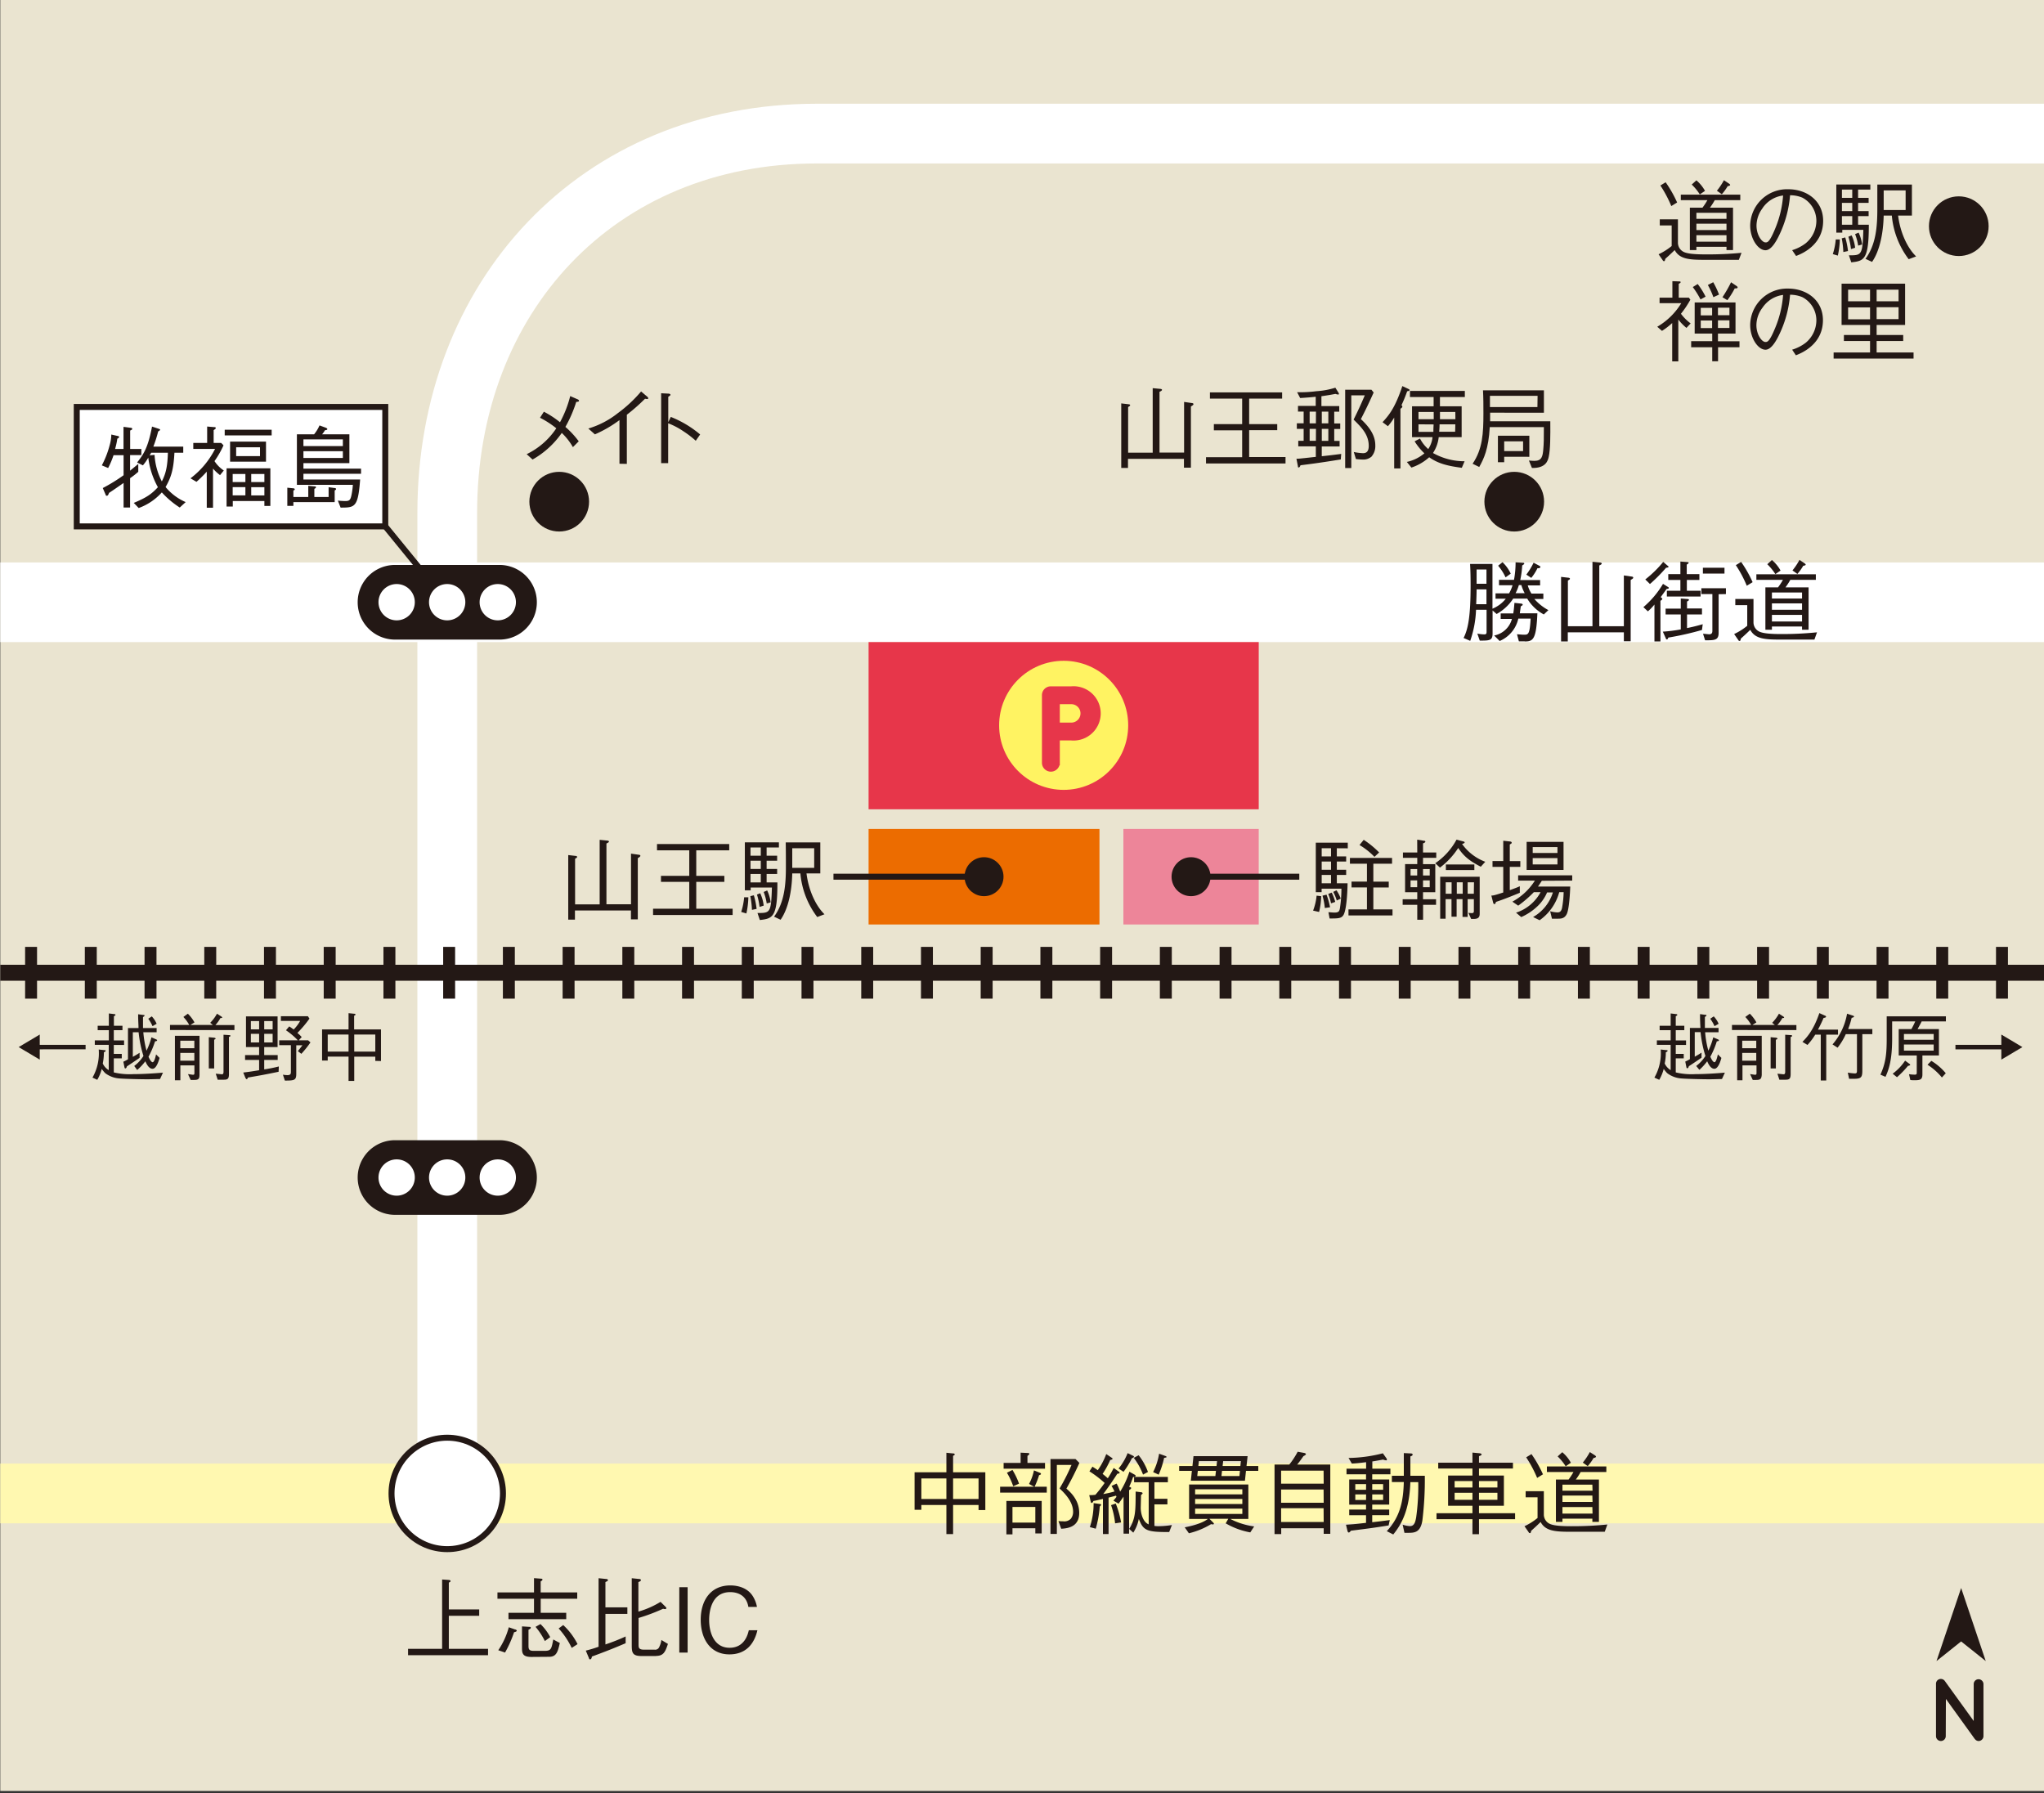
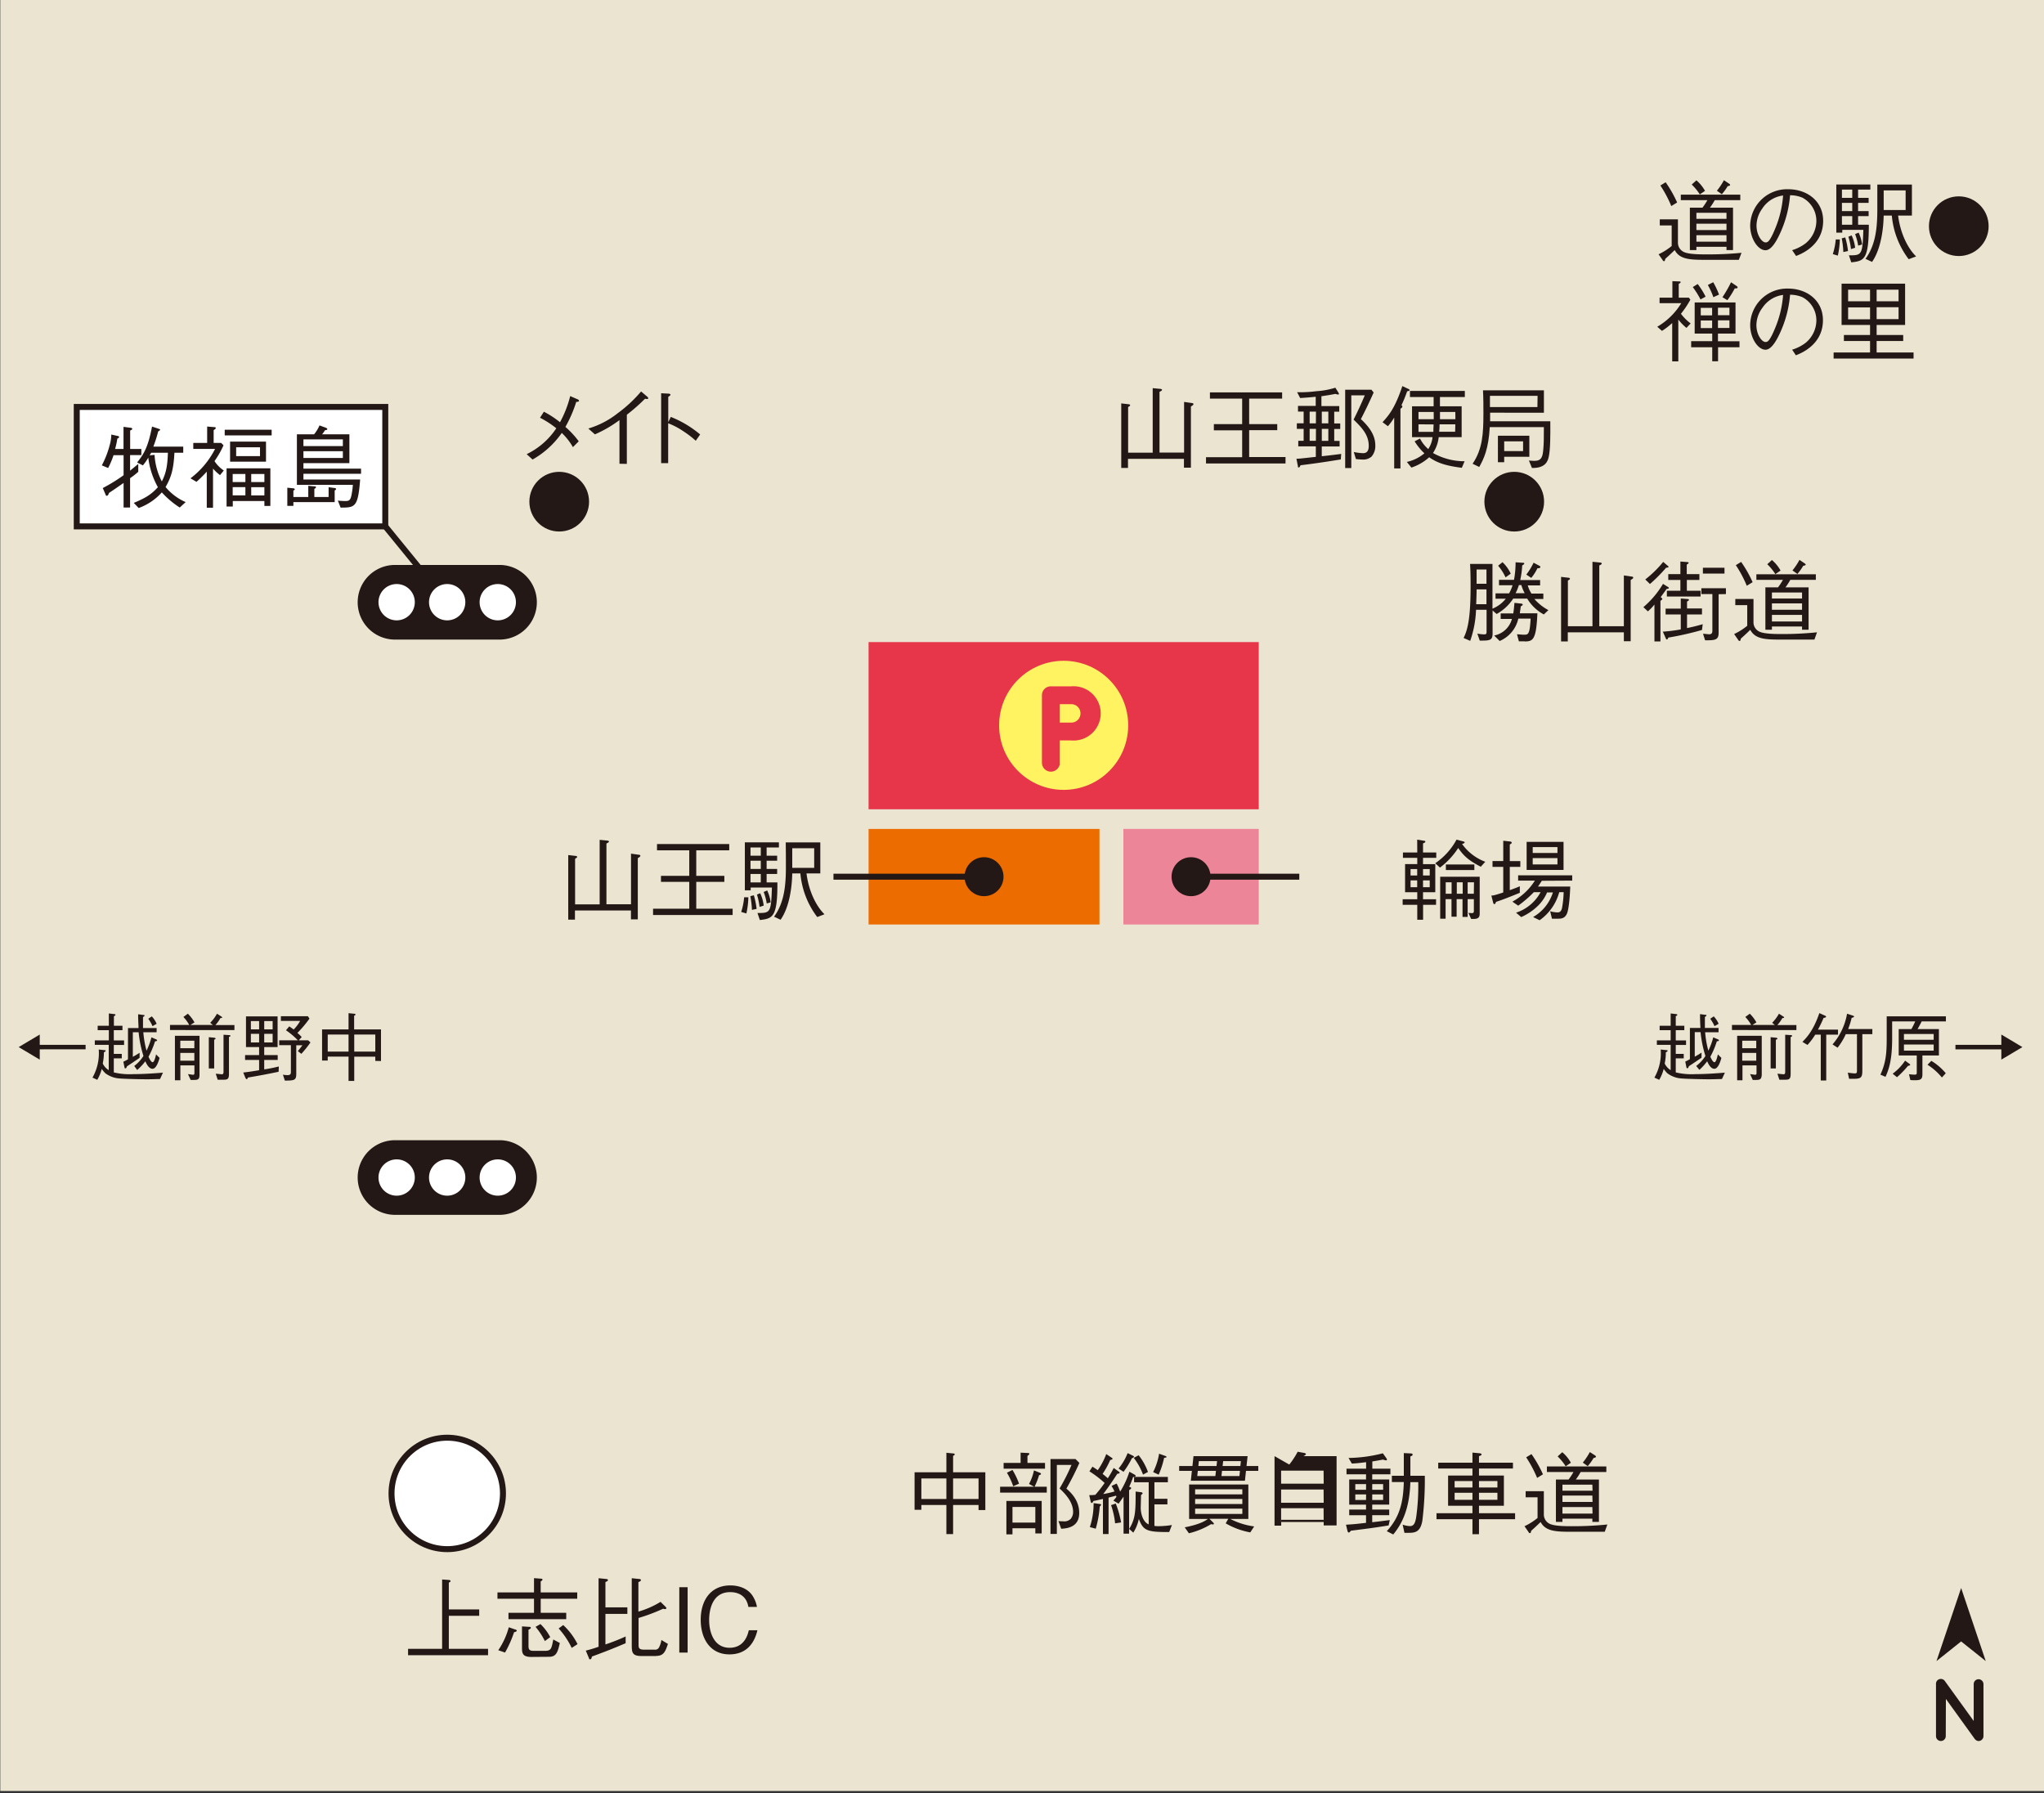
<svg xmlns="http://www.w3.org/2000/svg" id="レイヤー_1" data-name="レイヤー 1" viewBox="0 0 582.15 510.77">
  <rect x="0" y="0" width="582.15" height="510.77" fill="#333333" stroke="none" />
  <defs>
    <style>.cls-1,.cls-11,.cls-19,.cls-21,.cls-22,.cls-4,.cls-5,.cls-6,.cls-7,.cls-8{fill:none;}.cls-2{fill:#eae4d0;}.cls-3{clip-path:url(#clip-path);}.cls-21,.cls-22,.cls-4,.cls-5{stroke:#fff;}.cls-12,.cls-16,.cls-19,.cls-21,.cls-22,.cls-4,.cls-5,.cls-6,.cls-7,.cls-8{stroke-miterlimit:10;}.cls-4,.cls-6{stroke-width:17.01px;}.cls-5{stroke-width:22.68px;}.cls-6{stroke:#fff8b0;}.cls-11,.cls-12,.cls-19,.cls-7,.cls-8,.cls-9{stroke:#231815;}.cls-7{stroke-width:4.54px;}.cls-8{stroke-width:14.74px;stroke-dasharray:3.4 13.61;}.cls-12,.cls-13,.cls-9{fill:#fff;}.cls-11,.cls-12,.cls-19,.cls-9{stroke-width:1.7px;}.cls-10{fill:#231815;}.cls-14,.cls-16{fill:#e7364a;}.cls-15{fill:#fff362;}.cls-16{stroke:#e7364a;stroke-width:1.47px;}.cls-17{fill:#ec6c00;}.cls-18{fill:#ed8599;}.cls-20{clip-path:url(#clip-path-2);}.cls-21{stroke-width:7.94px;}.cls-22{stroke-width:11.34px;}</style>
    <clipPath id="clip-path">
-       <rect id="SVGID" class="cls-1" x="0.08" y="-0.15" width="582.8" height="510.24" />
-     </clipPath>
+       </clipPath>
    <clipPath id="clip-path-2">
      <rect id="SVGID-2" data-name="SVGID" class="cls-1" x="1.08" y="533.75" width="582.8" height="510.24" />
    </clipPath>
  </defs>
  <title>map-17</title>
  <rect class="cls-2" x="0.08" y="-0.15" width="582.8" height="510.24" />
  <g class="cls-3">
    <path class="cls-4" d="M127.38,425.34V146.05c0-61.33,42.56-108,105.22-108H602.05" />
    <line class="cls-5" x1="-10.3" y1="171.53" x2="591.7" y2="171.53" />
    <line class="cls-6" x1="-11.29" y1="425.34" x2="591.7" y2="425.34" />
    <line class="cls-7" x1="592.89" y1="277.05" x2="-17.4" y2="277.05" />
    <line class="cls-8" x1="588.89" y1="277.05" x2="-21.4" y2="277.05" />
  </g>
  <rect class="cls-9" x="21.86" y="115.9" width="87.87" height="34.02" />
  <path class="cls-10" d="M37.05,129.61v4.44l2.33-1.92v2.24a21.45,21.45,0,0,1-2.33,1.82v8.36H35.2v-7l-2.28,1.58c-.28.2-1.58,1.07-1.86,1.25-.18.48-.33.82-.64.82s-.28-.18-.38-.42L29.27,139a48.64,48.64,0,0,0,5.93-3.65v-5.71H32.34a24.26,24.26,0,0,1-1.54,3.65L29,132.54a26.36,26.36,0,0,0,2.22-5.69,11.62,11.62,0,0,0,.48-3.09l1.74.39c.18,0,.49.12.49.32s-.34.39-.52.47a20.42,20.42,0,0,1-.63,2.93h2.4v-6.3l2,.26c.15,0,.48.07.48.3s-.12.25-.59.49v5.25h3.19v1.74Zm14.14,14.94a25.67,25.67,0,0,1-5.1-4.31,16.28,16.28,0,0,1-6.59,4.45l-1.4-1.46c3.6-1.51,5-2.45,6.87-4.47a22.92,22.92,0,0,1-2.74-8.42,13.7,13.7,0,0,1-1.53,2.2l-1.65-.82c1.86-2.35,3.13-4.28,4.25-10.23l2,.66c.26.08.31.21.31.29s-.41.38-.56.43a35,35,0,0,1-1.38,4.34h8.52v1.73H49.68c-.25,4.82-.94,7-2.52,9.77A15.31,15.31,0,0,0,52.88,143Zm-8.14-15.61a5,5,0,0,1-.43.74l1.4-.13a18.65,18.65,0,0,0,2.07,7.56c1.2-2.32,1.61-4.37,1.73-8.17Z" />
  <path class="cls-10" d="M62.67,135.32a12.26,12.26,0,0,1-2-1.86v11.15H58.89V134.33a35.68,35.68,0,0,1-2.93,2.9l-1.71-1a24.14,24.14,0,0,0,7-8.37h-6.2v-1.71H59v-4.67l1.91.16c.28,0,.53,0,.53.25s-.1.28-.59.61v3.65H63l.66.69a27.05,27.05,0,0,1-2.57,4.49A9.29,9.29,0,0,0,63.74,134ZM64,124v-1.61H77.37V124ZM75.3,144.1v-1.41h-9v1.58H64.53V133.38H77V144.1Zm-9.77-12.61v-5.71H75.76v5.71Zm4.36,3.5H66.27v2.3h3.62Zm0,3.75H66.27v2.34h3.62Zm4.16-11.35H67.26v2.52h6.79ZM75.3,135H71.55v2.3H75.3Zm0,3.75H71.55v2.34H75.3Z" />
  <path class="cls-10" d="M93.59,138.76l1.66.23c.25,0,.46.1.46.28s-.08.24-.39.42V143H83.56v1.08H81.83v-5.18l1.65.17c.34,0,.47.16.47.31s-.18.25-.39.31v1.86H87.8v-3.19l1.66.16c.25,0,.53,0,.53.25s-.28.36-.46.46v2.32h4.06Zm5.92-15.07v8.21H86.42v1.58h16.41v1.46H86.42v1.63h16.15c-.59,7.94-1.48,8-5.56,8l-.79-2a19.81,19.81,0,0,0,2.19.13c1.18,0,1.43-.41,1.71-1.77a21.34,21.34,0,0,0,.38-2.85H84.56V123.69h4.9A10.67,10.67,0,0,0,91,121.16l1.66.61c.15.06.56.2.56.44s-.23.23-.67.33a7.27,7.27,0,0,1-.81,1.15Zm-1.86,3.36v-1.91H86.42v1.91Zm0,3.39v-1.93H86.42v1.93Z" />
  <line class="cls-11" x1="109.74" y1="149.91" x2="127.38" y2="171.53" />
  <path class="cls-10" d="M495.24,74h-9.85c-4.44,0-7.07-.26-8.42-2.78-1.35,1.32-2,1.89-2.68,2.5-.07.4-.12.66-.35.66s-.28-.1-.41-.31l-1.15-1.65a17.85,17.85,0,0,0,3.73-2.35V64.21h-3.39V62.47h5.17V69.1a2.91,2.91,0,0,0,1.61,2.63c1.2.62,3.8.72,6.22.72A97.87,97.87,0,0,0,496,72ZM476,58.69a34,34,0,0,0-3.11-5.86l1.5-.92a34.16,34.16,0,0,1,3.27,5.76ZM488.38,57A18,18,0,0,1,487,59.15h6.58V71.22h-1.86V70.3h-8.57v.92h-1.86V59.15h3.59A18.92,18.92,0,0,0,486.29,57h-7.58V55.43h16.94V57Zm-4.26-1.63a14.82,14.82,0,0,0-2.3-2.81l1.33-1.2a10.79,10.79,0,0,1,2.45,3Zm7.6,5.23h-8.57v1.73h8.57Zm0,3.11h-8.57v1.81h8.57Zm0,3.27h-8.57v1.86h8.57Zm.36-14a14.65,14.65,0,0,1-1.69,2.34l-1.4-1a18.64,18.64,0,0,0,2-3l1.56,1.05s.21.18.21.3S492.54,53,492.08,53Z" />
  <path class="cls-10" d="M510.42,71.25a12,12,0,0,0,3.9-2,8.35,8.35,0,0,0,3-6.35,7.47,7.47,0,0,0-4-6.61,9,9,0,0,0-3.49-.68,32.29,32.29,0,0,1-3,11.17c-1.07,2.27-2.45,4.49-4,4.49-2.14,0-4.36-3.29-4.36-7A10.5,10.5,0,0,1,509.32,53.9c5.36,0,9.93,3.37,9.93,9,0,6.94-6.18,9.42-7.71,10Zm-8.39-12a8.35,8.35,0,0,0-1.76,5c0,2.73,1.55,4.79,2.57,4.79.54,0,1.15,0,2.81-4.08a29.87,29.87,0,0,0,2.19-9.28A8.29,8.29,0,0,0,502,59.26Z" />
  <path class="cls-10" d="M523.43,72.8,522,72.37a18.79,18.79,0,0,0,.84-4.18H524A23.36,23.36,0,0,1,523.43,72.8ZM529.2,54v2.35h3v1.43h-3v2.34h3v1.43h-3V64h3.06c0,10-1.35,10.31-5,10.72l-.67-2c3.62,0,3.88,0,4.11-7.25h-6v.79H523V52.55h9.69V54ZM525,71.78a25.43,25.43,0,0,0-.46-3.9l1-.26a22.09,22.09,0,0,1,.79,3.88ZM527.54,54H524.6v2.35h2.94Zm0,3.78H524.6v2.34h2.94Zm0,3.77H524.6V64h2.94Zm-.36,9.39a19.32,19.32,0,0,0-.74-3.52l.92-.38a11.2,11.2,0,0,1,1,3.52Zm3.16-1.3-1.12.31a15.08,15.08,0,0,0-.87-3.27l1-.43A11.14,11.14,0,0,1,530.34,69.64Zm13.27,4.18a24,24,0,0,1-4.8-12.42h-2.32c-.1,4.95-1.12,10.05-3.31,13.19l-1.87-.87c3-4.1,3.37-9.21,3.37-14.21,0-2,0-4.64,0-6.94h9.85V61.4h-3.93c.59,4.77,2.6,9.18,5.13,11.63Zm-.87-19.59h-6.25v5.59h6.25Z" />
  <path class="cls-10" d="M480.32,93.39A14,14,0,0,1,478,91v11.92h-1.74V92a20,20,0,0,1-2.91,2.24L472,93.06a19.46,19.46,0,0,0,6.84-6.71h-6.18V84.77h3.65V80.08l1.91.07c.16,0,.44,0,.44.21s-.39.4-.54.48v3.93H481l.43.59a27.39,27.39,0,0,1-2.68,4,13.1,13.1,0,0,0,2.76,2.75Zm9,5.51v4h-1.66v-4h-6V97.17h6V95h-5V86.15h11.63V95h-5v2.2h6.13V98.9Zm-5-13.62a24.23,24.23,0,0,0-2.2-3.52l1.4-.87a22.27,22.27,0,0,1,2.25,3.6Zm3.31,2.4h-3.24v2.14h3.24Zm0,3.6h-3.24v2.16h3.24Zm.36-6.64a22.12,22.12,0,0,0-1.58-3.47l1.53-.79a24.91,24.91,0,0,1,1.66,3.52Zm4.57,3h-3.27v2.14h3.27Zm0,3.6h-3.27v2.16h3.27Zm1.53-9.14a24.08,24.08,0,0,1-2.12,3.4l-1.4-.85a36.71,36.71,0,0,0,2.45-4.26l1.48,1c.3.21.38.31.38.44C494.91,82.14,494.53,82.14,494.12,82.14Z" />
  <path class="cls-10" d="M510.42,99.59a12,12,0,0,0,3.9-2,8.37,8.37,0,0,0,3-6.35,7.45,7.45,0,0,0-4-6.61,9.18,9.18,0,0,0-3.49-.69,32.24,32.24,0,0,1-3,11.17c-1.07,2.27-2.45,4.49-4,4.49-2.14,0-4.36-3.29-4.36-7a10.51,10.51,0,0,1,10.79-10.41c5.36,0,9.93,3.37,9.93,9,0,6.94-6.18,9.41-7.71,10ZM502,87.6a8.37,8.37,0,0,0-1.76,5c0,2.73,1.55,4.8,2.57,4.8.54,0,1.15,0,2.81-4.08A29.85,29.85,0,0,0,507.84,84,8.32,8.32,0,0,0,502,87.6Z" />
  <path class="cls-10" d="M534.48,92.55v2.86h7.57v1.71h-7.57v3.27H545v1.73H522.23v-1.73h10.38V97.12h-7.45V95.41h7.45V92.55H524.5V80.79h18.09V92.55Zm-1.87-6.74V82.5h-6.25v3.31Zm0,5.13V87.55h-6.25v3.39Zm8.12-8.44h-6.25v3.31h6.25Zm0,5h-6.25v3.39h6.25Z" />
  <circle class="cls-10" cx="557.88" cy="64.42" r="8.5" />
  <path class="cls-10" d="M439.69,175a12.32,12.32,0,0,1-4.72-4.51h-4a13.21,13.21,0,0,1-4.72,4.38l-1.15-1v6.58c0,2-.89,2-3.65,2l-.69-2a10.84,10.84,0,0,0,1.94.23c.67,0,.69-.28.69-.84v-6.18h-3a30.16,30.16,0,0,1-1.66,8.86l-1.89-.82c1.36-2.65,2-6.48,2-15,0-3.26-.07-4.64-.15-6.09h6.38v12.75a9.42,9.42,0,0,0,3.8-2.85h-2.93V169h3.85a10.58,10.58,0,0,0,1-2.32h-3.86v-1.53h4.27a26.83,26.83,0,0,0,.45-5l2.09.13c.26,0,.39.08.39.23s-.36.43-.59.51a26.5,26.5,0,0,1-.56,4.18h5.66v1.53h-3.52a8.66,8.66,0,0,0,1.05,2.32h3.39v1.54H437a14.11,14.11,0,0,0,4,3.18Zm-16.33-7.14h-2.81c0,1.2-.07,3-.12,4.23h2.93Zm0-5.67h-2.81v4.08h2.81Zm10.89,20.46h-1.66l-.53-2c.46,0,1.28.12,2,.12,1.19,0,1.63-.05,1.88-4.59h-3.51a9.06,9.06,0,0,1-5.31,6.38L425.55,181a6.53,6.53,0,0,0,5.06-4.72h-3.2v-1.58H431c.18-1.25.18-1.3.33-3l1.91.21c.16,0,.44.1.44.3s-.36.38-.54.46c-.2,1.43-.23,1.58-.28,2h5C437.55,182.16,436.63,182.69,434.25,182.69Zm-5.45-18.21a14.26,14.26,0,0,0-2.12-3.32l1.25-1a10.66,10.66,0,0,1,2.34,3.26Zm4.51,2.19h-.72a12.27,12.27,0,0,1-.94,2.32h2.6A11,11,0,0,1,433.31,166.67Zm4.59-4.84a13.42,13.42,0,0,1-1.78,2.8l-1.41-.94a18.38,18.38,0,0,0,2.07-3.39l1.61.86c.23.13.33.21.33.33C438.72,161.85,438.13,161.85,437.9,161.83Z" />
  <path class="cls-10" d="M446.52,180.09v2.6h-1.91V164.3l2,.23c.2,0,.53.08.53.28s-.18.31-.59.54v13h7V160l2.12.21c.25,0,.53.1.53.28s-.25.36-.71.56v17.3h7V163.89l2.14.31c.21,0,.54.08.54.31s-.28.4-.74.68v17.43h-1.94v-2.53Z" />
  <path class="cls-10" d="M474.66,167.74c-.12.21-1.4,1.94-1.68,2.32.41.36.46.41.46.54s-.33.41-.53.51v11.58H471.2V172.18a14.47,14.47,0,0,1-1.87,1.94l-1.28-1.2a26.26,26.26,0,0,0,5.59-6.63l1.43.89c.08,0,.23.18.23.31S475,167.72,474.66,167.74Zm-.18-6a44.86,44.86,0,0,1-4.56,4.59l-1.33-1.3a31.63,31.63,0,0,0,5.11-5l1.27,1.1c.08,0,.26.23.26.33S474.84,161.7,474.48,161.7Zm10.26,17.68a85.45,85.45,0,0,1-9.59,2.17c-.13.3-.2.53-.41.53s-.28-.25-.33-.38l-.82-1.84a42.58,42.58,0,0,0,5.11-.64V175h-4.32v-1.66h4.32v-2.88l1.93.15c.08,0,.39,0,.39.23s-.41.41-.54.46v2h4.26V175h-4.26v3.88c1.86-.36,3.78-.9,4.47-1.1Zm-10-9.52v-1.65h3.85v-3.07h-3.45v-1.66h3.45v-3.59l1.94.15c.15,0,.41.05.41.23s-.41.41-.54.48v2.73H484v1.66h-3.57v3.07h3.91v1.65Zm14.74-.66v11c0,2.12-1.14,2.12-3.85,2.12l-.59-1.86c.28,0,1.51.15,1.74.15.92,0,.92-.63.92-1.14V169.2h-3.14v-1.66h7v1.66ZM485,163.36V161.7h6.15v1.66Z" />
  <path class="cls-10" d="M516.76,182.16h-9.85c-4.44,0-7.07-.26-8.42-2.78-1.35,1.33-2,1.89-2.68,2.5-.08.41-.12.66-.35.66s-.28-.1-.41-.3l-1.15-1.66a17.85,17.85,0,0,0,3.73-2.35v-5.89h-3.4V170.6h5.18v6.64a2.91,2.91,0,0,0,1.61,2.62c1.2.61,3.8.72,6.22.72a97.87,97.87,0,0,0,10.26-.49ZM497.5,166.83a33.49,33.49,0,0,0-3.12-5.87l1.51-.92a33.78,33.78,0,0,1,3.27,5.77Zm12.4-1.69a18,18,0,0,1-1.38,2.14h6.58v12.07h-1.86v-.91h-8.58v.91H502.8V167.28h3.6a17.65,17.65,0,0,0,1.4-2.14h-7.57v-1.58h16.94v1.58Zm-4.26-1.63a15.21,15.21,0,0,0-2.3-2.81l1.32-1.2a10.81,10.81,0,0,1,2.46,3Zm7.6,5.23h-8.58v1.73h8.58Zm0,3.11h-8.58v1.81h8.58Zm0,3.27h-8.58V177h8.58Zm.35-14a14.09,14.09,0,0,1-1.68,2.34l-1.4-1a18.64,18.64,0,0,0,2-3l1.56,1.05s.21.18.21.31S514.05,161.08,513.59,161.14Z" />
  <path class="cls-10" d="M278.7,430.08v-1.45h-7.25v8.29h-1.91v-8.29h-7.13V430h-1.93V419.32h9.06v-5.56l1.78.18c.33,0,.59.05.59.28s-.21.3-.46.4v4.7h9.18v10.76Zm-9.16-9h-7.13v5.85h7.13Zm9.16,0h-7.25v5.85h7.25Z" />
  <path class="cls-10" d="M298.13,423.43v1.68H284.84v-1.68h9.7l-1.46-.79a14.16,14.16,0,0,0,1.4-3.86l1.66.67c.08,0,.34.15.34.33s-.26.3-.54.36a21.82,21.82,0,0,1-1.28,3.29Zm-7.45-9.7,2.07.1c.08,0,.41,0,.41.23s-.36.46-.53.59v2h5v1.65H285.84v-1.65h4.84Zm-4.05,13.75h10.05v9.26h-1.81v-1.48h-6.51V437h-1.73Zm1.73-8.83a20.87,20.87,0,0,1,1.87,3.91l-1.66.74a18.88,18.88,0,0,0-1.79-3.85Zm6.51,15v-4.46h-6.51v4.46Zm12.55-17a81.84,81.84,0,0,1-3.7,7.32c2.19,1.84,3.65,4.08,3.65,6.94,0,3.85-3.07,4.39-5.13,4.49l-.79-2.19a10.37,10.37,0,0,0,1.33.07,2.62,2.62,0,0,0,2.17-.69,3.08,3.08,0,0,0,.68-2c0-3-2.58-5.46-3.85-6.66a55.61,55.61,0,0,0,3.4-6.71H301v19.65h-1.81V415.54h7.12Z" />
  <path class="cls-10" d="M333,436.33c-6.53.06-7.4-.5-8.65-3.72a11.46,11.46,0,0,1-1.58,3.9l-1.2-1.09v1.38H320V426.26c-.62.89-1.07,1.5-1.41,2l-1.48-.87c.39-.45.44-.5.87-1.07-.07-.18-.07-.2-.13-.35-.58.17-.74.2-2.12.56v10.38h-1.6v-10c-.43.1-2.33.53-2.71.58-.12.26-.28.56-.48.56s-.25-.2-.31-.43l-.4-1.79c.48,0,1,0,1.75-.1a39.29,39.29,0,0,0,2.63-3.37,30.34,30.34,0,0,0-4.33-3.31l.86-1.33c.77.49,1.05.66,1.51,1a19.82,19.82,0,0,0,2.42-4.59l1.48,1c.18.11.31.21.31.34s-.05.22-.66.35a23.69,23.69,0,0,1-2.17,3.95c.38.31,1,.8,1.48,1.25a26.26,26.26,0,0,0,1.68-2.93l1.4,1c.08.05.29.2.29.36s-.13.22-.67.3c-.74,1.15-2.14,3.29-4,5.77a25.62,25.62,0,0,0,3.21-.74,16.06,16.06,0,0,0-.84-1.58l1.45-.67c.41.77.72,1.51,1,2.3a24.55,24.55,0,0,0,2.63-5.67l1.47.82c.18.1.34.28.34.38s-.28.26-.77.34a23.23,23.23,0,0,1-1.1,2.75c.44.15.56.18.56.38s-.4.49-.58.57v11.09c1.83-3,1.86-5,1.86-10.69L325,425c.28,0,.43.21.43.31s-.23.33-.46.48c0,.59-.08,3.4-.08,3.65,0,1.53.57,4,2.27,4.72v-12H323v-1.52h9.62v1.52h-3.83v4.7h3.7v1.61h-3.7v6.12a6.68,6.68,0,0,0,1.23.08,25,25,0,0,0,3.75-.33Zm-19.78-7.27a31.59,31.59,0,0,1-1.14,6.33l-1.68-.46a21.43,21.43,0,0,0,1.07-6.83l1.78.25c.21,0,.36.13.36.23S313.47,428.83,313.23,429.06Zm4.37,4.8a22.25,22.25,0,0,0-1.15-5.18l1.33-.46a26,26,0,0,1,1.53,5.38Zm4.79-18.55a23.9,23.9,0,0,1-2.39,3.88l-1.41-.94a16.19,16.19,0,0,0,2.58-4.39l1.56.76c.1.05.25.16.25.28S322.78,415.19,322.39,415.31Zm3.17,4.67a18.49,18.49,0,0,0-2.65-4.77l1.4-.74a16.91,16.91,0,0,1,2.65,4.75Zm6-4.77A24.34,24.34,0,0,1,330,420l-1.58-.74a17.66,17.66,0,0,0,1.7-5.23l1.84.66c.25.11.31.23.31.29S332,415.16,331.58,415.21Z" />
  <path class="cls-10" d="M354.87,418.91l-.3,2.81H339.16l.3-2.81h-3.62v-1.38h3.78l.3-2.81h15.41l-.31,2.81h3.35v1.38Zm1.22,17.53a21.64,21.64,0,0,1-7-2.58l.74-1.3h-5.38l1.1,1.1a.55.55,0,0,1,.18.3c0,.18-.18.21-.31.21a2.78,2.78,0,0,1-.49-.08,22.19,22.19,0,0,1-6.32,2.6L337.42,435c1.61-.33,4.77-1,6.61-2.4h-5.36v-9.8h16.87v9.8h-5.16a20.68,20.68,0,0,0,6.82,2.14Zm-2.26-12.27H340.38v1.43h13.45Zm0,2.75H340.38v1.43h13.45Zm0,2.76H340.38v1.5h13.45Zm-12.68-10.77-.16,1.48h5.16l.17-1.48Zm.3-2.78-.15,1.4h5.18l.15-1.4Zm6.59,2.78-.16,1.48H353l.15-1.48Zm.33-2.78-.16,1.4h5.06l.15-1.4Z" />
-   <path class="cls-10" d="M367.2,417.12a22.7,22.7,0,0,0,2.39-3.65l1.86.34c.36.08.49.23.49.36s-.36.4-.71.55c-.75,1.08-1.43,2-1.79,2.4h9.44v19.73H377v-1.59h-12.1v1.66H363v-19.8Zm9.77,1.74h-12.1v3.7H377Zm0,5.36h-12.1V428H377Zm0,5.33h-12.1v3.93H377Z" />
+   <path class="cls-10" d="M367.2,417.12a22.7,22.7,0,0,0,2.39-3.65l1.86.34c.36.08.49.23.49.36s-.36.4-.71.55h9.44v19.73H377v-1.59h-12.1v1.66H363v-19.8Zm9.77,1.74h-12.1v3.7H377Zm0,5.36h-12.1V428H377Zm0,5.33h-12.1v3.93H377Z" />
  <path class="cls-10" d="M390.82,419.9v1.46h4.84v7.17h-4.84v1.4h4.84v1.61h-4.84v2c.87-.1,1.88-.2,5-.61l-.33,1.53c-4.38.71-6.78,1-10.74,1.5-.25.33-.41.51-.61.51s-.31-.25-.36-.43l-.43-1.79c2.5-.15,3.08-.23,5.71-.53v-2.17h-4.79v-1.61h4.79v-1.4h-4.79v-7.17h4.79V419.9H383.5v-1.6h5.58v-1.86c-1.86.23-2.42.3-4.06.4l-.94-1.6a41.25,41.25,0,0,0,9.77-1.33l1,1.4a.9.9,0,0,1,.16.39c0,.17-.1.22-.23.22a3.32,3.32,0,0,1-.87-.22c-.25.05-2.63.48-3.06.53v2.07H396v1.6Zm-1.74,2.79H386v1.61h3.06Zm0,2.93H386v1.58h3.06Zm4.85-2.93h-3.11v1.61h3.11Zm0,2.93h-3.11v1.58h3.11Zm11.17,7.48c-.58,3.46-2.32,3.46-4.13,3.46H400l-.51-2.32a7.57,7.57,0,0,0,2.09.41c1.25,0,1.53-1.22,1.76-2.52a63.4,63.4,0,0,0,.59-10h-2.25c-.23,7.58-2.32,11.81-4.87,14.9l-1.84-.94c4-4.31,4.7-8.93,4.85-14h-3.4v-1.78h3.4v-6.46l2,.1c.07,0,.51,0,.51.33s-.44.44-.64.51v5.52h4.11A95,95,0,0,1,405.1,433.1Z" />
  <path class="cls-10" d="M419.37,413.71l1.91.18c.23,0,.69.1.69.33s-.18.3-.74.5v1.87h9.67v1.66h-9.67v2h7.09v8.6h-7.09v2.12h10.28v1.71H421.23v4.28h-1.86v-4.28H409.13v-1.71h10.24v-2.12h-6.94v-8.6h6.94v-2h-9.75v-1.66h9.75Zm0,9.94v-1.83h-5.08v1.83Zm0,3.5v-2h-5.08v2Zm7.11-3.5v-1.83h-5.25v1.83Zm0,3.5v-2h-5.25v2Z" />
  <path class="cls-10" d="M457.05,436.26H447.2c-4.44,0-7.07-.26-8.42-2.78-1.35,1.32-2,1.89-2.68,2.5-.08.41-.13.66-.36.66s-.28-.1-.4-.31l-1.15-1.65a17.58,17.58,0,0,0,3.72-2.35v-5.89h-3.39V424.7h5.18v6.63a2.92,2.92,0,0,0,1.6,2.63c1.2.62,3.81.72,6.23.72a97.87,97.87,0,0,0,10.26-.49Zm-19.26-15.34a34.83,34.83,0,0,0-3.12-5.86l1.51-.92a34.9,34.9,0,0,1,3.27,5.76Zm12.39-1.68a16.67,16.67,0,0,1-1.38,2.15h6.59v12.06h-1.87v-.92H445v.92h-1.86V421.39h3.6a19.12,19.12,0,0,0,1.4-2.15h-7.57v-1.58h16.93v1.58Zm-4.26-1.63a14.78,14.78,0,0,0-2.29-2.81l1.32-1.2a10.61,10.61,0,0,1,2.45,3Zm7.6,5.23H445v1.73h8.57Zm0,3.11H445v1.81h8.57Zm0,3.27H445v1.86h8.57Zm.36-14a14.09,14.09,0,0,1-1.68,2.34l-1.4-1a18.64,18.64,0,0,0,2-3l1.56,1c0,.05.2.18.2.31S454.34,415.19,453.88,415.24Z" />
  <path class="cls-10" d="M116.22,471.41V469.6h9.7V449.85l1.88.13c.18,0,.52.08.52.31s-.18.3-.49.45v7.63h8.65v1.82h-8.65v9.41H139v1.81Z" />
  <path class="cls-10" d="M152.09,449.47l2,.15c.18,0,.41.05.41.26s-.2.33-.51.51v3.14h10.41v1.81H154v4h7.27v1.81H144.82v-1.81h7.27v-4H141.68v-1.81h10.41ZM141.91,470a21.49,21.49,0,0,0,3-6.54l1.78.62c.16,0,.49.15.49.36s-.38.35-.77.43a32,32,0,0,1-2.57,5.79Zm9.42,1.91c-2.43,0-2.66-1-2.66-2.5v-6.2l2,.13c.18,0,.51,0,.51.25s-.36.44-.66.57v4.64c0,1.12.38,1.38,1.53,1.38h3c1.94,0,2-.54,2.53-3.24l1.86,1c-.59,2.71-1.07,3.93-3.06,3.93Zm2.6-9.36a14.76,14.76,0,0,1,2.78,3.72l-1.53,1.12a19.8,19.8,0,0,0-2.65-4.05Zm6.48.28a19,19,0,0,1,4.08,5.43l-1.66,1.08a23,23,0,0,0-3.72-5.54Z" />
  <path class="cls-10" d="M172.43,459.65v8.7a57.09,57.09,0,0,0,5.76-2.27V468c-3,1.28-5.36,2.24-9.62,3.8,0,.25-.15.79-.48.79s-.26-.13-.41-.48l-.84-2a36.23,36.23,0,0,0,3.64-1.1V449.49l2.07.21c.36,0,.59.13.59.31s0,.25-.71.58v7.2h6.25v1.86Zm14.41,12h-4.11c-2.55,0-2.8-.9-2.8-3V449.49l2,.21c.3,0,.61.08.61.33s-.31.41-.72.56V459a25.26,25.26,0,0,0,6.31-2.78l1.45,1.43c0,.05.23.23.23.38s-.26.25-.41.25a1.4,1.4,0,0,1-.53-.1,53.29,53.29,0,0,1-7,2.63v7.5c0,.92,0,1.53,1.59,1.53h3a1.23,1.23,0,0,0,1.3-.76,6.68,6.68,0,0,0,.61-2l1.86,1.12C189.49,470.44,189,471.62,186.84,471.62Z" />
  <path class="cls-10" d="M193.47,470.67V452.05h2.37v18.62Z" />
  <path class="cls-10" d="M207.73,471.18c-5.35,0-8.16-4.33-8.16-9.87,0-5.28,2.65-9.77,8.45-9.77,1.25,0,4.51.25,6.3,2.93a8.65,8.65,0,0,1,1.27,3.19h-2.45c-.56-3.42-3.19-4.21-5.17-4.21-5.65,0-6,6.17-6,7.94,0,3.59,1.42,7.91,5.82,7.91s5.25-4.06,5.48-5h2.45C214.82,468.17,212.48,471.18,207.73,471.18Z" />
  <circle class="cls-12" cx="127.38" cy="425.34" r="15.87" />
  <path class="cls-10" d="M154.9,117.26a26.67,26.67,0,0,1,4.59,3,31.37,31.37,0,0,0,2.91-7.45l2,.87c.2.07.51.25.51.48s-.33.28-.79.3a36.57,36.57,0,0,1-3.09,7.13,24.9,24.9,0,0,1,3.8,4.1l-1.66,1.66A17.73,17.73,0,0,0,160,123.3a25.28,25.28,0,0,1-8.32,7.58L150,129.35a21.17,21.17,0,0,0,8.44-7.37,26.23,26.23,0,0,0-4.64-3Z" />
  <path class="cls-10" d="M176.43,132.08V119.65a34.87,34.87,0,0,1-7,4.06l-1.87-1.66a24.9,24.9,0,0,0,8.4-4.38,38,38,0,0,0,6.63-6.18l1.74,1.48a.6.6,0,0,1,.28.46c0,.1,0,.21-.31.21a3.58,3.58,0,0,1-.59-.08,53.3,53.3,0,0,1-5.18,4.56v14Z" />
  <path class="cls-10" d="M191.05,118.74a30.11,30.11,0,0,1,8.36,5l-1.25,1.79a27.34,27.34,0,0,0-3.49-2.68,21.14,21.14,0,0,0-4.37-2.3v11.36h-2V112l1.93.1c.13,0,.72,0,.72.36,0,.15-.2.28-.62.56v7.22Z" />
  <circle class="cls-10" cx="159.27" cy="142.88" r="8.5" />
  <path class="cls-10" d="M321.26,130.68v2.6h-1.92V114.89l2,.23c.21,0,.54.07.54.27s-.18.31-.58.54v13h7V110.55l2.12.2c.25,0,.54.1.54.28s-.26.36-.72.56v17.3h7V114.47l2.14.31c.21,0,.54.08.54.31s-.28.41-.74.69V133.2H337.2v-2.52Z" />
  <path class="cls-10" d="M343.48,132v-1.78h10.3v-7.66h-8.06V120.8h8.06v-7.27H344.6v-1.78h20.56v1.78h-9.39v7.27h8v1.71h-8v7.66h10.36V132Z" />
  <path class="cls-10" d="M381.87,130.85c-2.24.36-6.07,1-11.48,1.66-.08.23-.23.62-.51.62s-.2-.23-.23-.36l-.41-2.12c.36,0,.69,0,2-.15.56-.05,2.35-.26,3.52-.38v-3h-5v-1.58h1.53v-3.4h-1.94v-1.58h1.94v-3.34h-1.61v-1.61h5.05V113c-1.35.15-3.06.28-4.43.36l-.87-1.66a34.89,34.89,0,0,0,5.46-.28,22.76,22.76,0,0,0,5.43-1l.9,1.43a1.14,1.14,0,0,1,.12.33c0,.16-.12.18-.23.18a2.76,2.76,0,0,1-.76-.18c-1.33.26-2.25.41-4,.67v2.8h5.08v1.61H380v3.34h1.71v1.58H380v3.4h1.53v1.58h-5.08v2.78c1.25-.13,3-.33,5.54-.66Zm-7.07-13.62H373v3.34h1.78Zm0,4.92H373v3.4h1.78Zm3.52-4.92h-1.86v3.34h1.86Zm0,4.92h-1.86v3.4h1.86Zm12.17,8a3.52,3.52,0,0,1-2.24.74,20.58,20.58,0,0,1-2.07-.15l-.61-2a17.39,17.39,0,0,0,2.63.33c.79,0,1.63-.31,1.63-2.07,0-3.26-2.09-5.3-4.31-7.5,1.66-3.29,2.75-5.89,3.19-6.91h-3.85V133.3h-1.74V111h7.48l.63.79c-1.75,3.9-2.88,6.1-3.64,7.58,3.54,3.24,4.11,5.71,4.11,7.5A4.56,4.56,0,0,1,390.49,130.19Z" />
  <path class="cls-10" d="M400.77,111.44a39.5,39.5,0,0,1-1.63,4,.42.42,0,0,1,.26.31c0,.28-.2.44-.54.67v17h-1.78V118.92a16.91,16.91,0,0,1-1.79,2.47l-1.53-1.15c1.86-2,3.62-4.18,5.64-10.28l1.68.79c.41.21.41.28.41.36S401.29,111.39,400.77,111.44Zm9.34,1.63v2.65h6.18v8.78h-6.53a10.15,10.15,0,0,1-1.63,4.52,18.3,18.3,0,0,0,9,2.35l-.79,1.86c-4-.51-6.76-1.2-9.29-3a14.22,14.22,0,0,1-5.07,2.94l-1.3-1.61a11.59,11.59,0,0,0,5-2.45,16.53,16.53,0,0,1-2.78-3.42l1.53-.79a10,10,0,0,0,2.35,3A7.58,7.58,0,0,0,408,124.5h-5.84v-8.78h6.15v-2.65h-6.74v-1.73H417.2v1.73Zm-1.78,4.26H404v2.07h4.34ZM404,120.85V123h4.24c0-.64,0-.79.07-2.12Zm10.49,0H410c0,1-.08,1.79-.11,2.12h4.55Zm0-3.52h-4.37c0,1.46,0,1.64,0,2.07h4.39Z" />
  <path class="cls-10" d="M441.09,130.12c-.23,1-.75,3.26-4.78,3.16l-.86-2.12c.53.05,1.12.1,1.58.1,2.11,0,2.35-1.32,2.52-3.36.13-1.41.18-3.07.16-6.25H424.3c-.36,6.27-1.69,9-3,11.35l-1.89-.92c2.86-4.21,3.08-8.68,3.08-14.34,0-2.19,0-4.49-.12-6.58h17.35v6.38H424.4c0,.89,0,1.91,0,2.45h17.14C441.57,124,441.57,128,441.09,130.12Zm-3.17-17.38H424.35c0,.77,0,2.07,0,3.19h13.52Zm-9.51,17.35v1.56h-1.79V124.1h8.95v6Zm5.38-4.39h-5.38v2.78h5.38Z" />
  <circle class="cls-10" cx="431.27" cy="142.88" r="8.5" />
  <path class="cls-10" d="M112.5,346a10.63,10.63,0,0,1,0-21.26h29.77a10.63,10.63,0,0,1,0,21.26Z" />
  <path class="cls-13" d="M132.53,335.38a5.17,5.17,0,1,1-5.16-5.18A5.16,5.16,0,0,1,132.53,335.38Z" />
  <path class="cls-13" d="M118.14,335.38A5.17,5.17,0,1,1,113,330.2,5.16,5.16,0,0,1,118.14,335.38Z" />
  <path class="cls-13" d="M146.94,335.38a5.17,5.17,0,1,1-5.17-5.18A5.17,5.17,0,0,1,146.94,335.38Z" />
  <path class="cls-10" d="M112.5,182.16a10.63,10.63,0,1,1,0-21.26h29.77a10.63,10.63,0,0,1,0,21.26Z" />
  <path class="cls-13" d="M132.53,171.52a5.17,5.17,0,1,1-5.16-5.18A5.16,5.16,0,0,1,132.53,171.52Z" />
  <path class="cls-13" d="M118.14,171.52a5.17,5.17,0,1,1-5.16-5.18A5.16,5.16,0,0,1,118.14,171.52Z" />
  <path class="cls-13" d="M146.94,171.52a5.17,5.17,0,1,1-5.17-5.18A5.17,5.17,0,0,1,146.94,171.52Z" />
  <path class="cls-10" d="M11.32,294.65v2.93H24.38v1.28H11.32v2.93l-6-3.57Z" />
  <path class="cls-10" d="M26.34,306.91a14,14,0,0,0,1.78-8l1.61.18c.17,0,.36,0,.36.19s-.34.36-.5.42a15.89,15.89,0,0,1-.32,3.19,4.24,4.24,0,0,0,1.7,1.89v-7.2H27v-1.28H31V293.4H27.82v-1.25H31v-3.51l1.61.19c.08,0,.28.05.28.22s-.32.32-.45.36v2.74h2.44v1.25H32.41v2.93h2.93v1.28H32.41v2.54h2.27v1.28H32.41v4a19.37,19.37,0,0,0,5.61.49c2.59,0,5.56-.19,8.39-.42l-.83,1.82c-1,0-2.15.07-3.7.07-1.38,0-6.2-.09-7.9-.24a7.52,7.52,0,0,1-4-1.5,8.13,8.13,0,0,1-1-1.22,11.76,11.76,0,0,1-1.28,3.11Zm11.89-3.31a10.81,10.81,0,0,0,2.63-2.85A33.24,33.24,0,0,1,39.48,294H37.83v7c.55-.32,1.16-.64,1.93-1.17v1.45c-1.6,1.1-2.46,1.68-3.63,2.44,0,.13-.15.57-.45.57-.13,0-.19-.12-.23-.31l-.32-1.6a12.15,12.15,0,0,0,1.32-.68v-8.9h3c0-.95-.13-2.46-.1-3.93l1.48.2c.13,0,.34,0,.34.16s-.23.32-.44.43c0,2.12,0,2.66,0,3.14h3.88V294H40.82a29.36,29.36,0,0,0,.91,5.24,19.14,19.14,0,0,0,1.4-3.8l1.36.59c.14.07.26.13.26.23,0,.26-.38.31-.59.31a24.47,24.47,0,0,1-1.86,4.39c.62,1.49,1.09,1.57,1.15,1.57.47,0,.79-1.29,1-2.23l1,1c-.18.64-.86,3.1-2,3.1s-1.83-1.65-2.06-2.14a15.56,15.56,0,0,1-2.32,2.48Zm5-14.13a7.21,7.21,0,0,1,1.38,2.11l-1.17.68a11,11,0,0,0-1.21-2.11Z" />
  <path class="cls-10" d="M48.42,293.36v-1.44H53.9a10.9,10.9,0,0,0-1.67-2.28l1.27-.93a10.39,10.39,0,0,1,1.89,2.48l-1.17.73h6.42l-.77-.62a11.42,11.42,0,0,0,1.93-2.59l1.22.78c.12.09.25.17.25.3s0,.15-.49.15a10.31,10.31,0,0,1-1.42,2h5.41v1.44Zm6.93,14.21H54.3l-.76-1.66c1.23.17,1.3.19,1.44.19.39,0,.39-.25.39-.55v-2.12h-4v4.24H49.82V295h7v11.18C56.79,307.21,56.58,307.57,55.35,307.57Zm0-11.17h-4v2.14h4Zm0,3.48h-4v2.21h4ZM61,296.12v8.18H59.47v-8.9l1.38.13c.08,0,.55.06.55.25S61.23,296,61,296.12Zm4.21-.77v10.54c0,1.42-.4,1.62-1.51,1.62H62l-.55-1.7c.34,0,1.64.16,1.79.16s.42-.08.42-.67V294.7l1.51.1c.12,0,.49.05.49.21S65.38,295.25,65.16,295.35Z" />
  <path class="cls-10" d="M79.35,305.25c-3.91.81-5.93,1.17-8.73,1.64-.07.13-.17.47-.34.47s-.32-.26-.39-.39l-.61-1.5c1.83-.22,3-.41,4.52-.66v-2.93h-4v-1.39h4v-2.27H70.06v-8.75h9v8.75H75.25v2.27h3.84v1.39H75.25v2.69a40,40,0,0,0,4.16-.83ZM73.8,290.81H71.45v2.36H73.8Zm0,3.63H71.45v2.45H73.8Zm3.85-3.63h-2.4v2.36h2.4Zm0,3.63h-2.4v2.45h2.4Zm8.18,5.7-1-.77c.82-1,1-1.27,1.31-1.66H84.38v8.05c0,1.87-.44,2-3.25,2l-.55-1.68a8.45,8.45,0,0,0,1.27.13c1,0,1-.47,1-1.06v-7.48H79.52v-1.38h5.31a20.33,20.33,0,0,0-3.38-2.86l.93-1.11c.53.36.66.45,1.26.89a10.83,10.83,0,0,0,1.84-2.44H80v-1.34h7.69l.45.68a32.77,32.77,0,0,1-3.44,4.08,10.65,10.65,0,0,1,1.23,1.17l-.85.93h2.68l.66.6A29.48,29.48,0,0,1,85.83,300.14Z" />
  <path class="cls-10" d="M106.89,302.15v-1.21h-6v6.91H99.27v-6.91H93.34v1.11H91.73v-8.86h7.54v-4.63l1.49.15c.27,0,.48,0,.48.23s-.17.26-.38.34v3.91h7.65v9Zm-7.62-7.51H93.34v4.86h5.93Zm7.62,0h-6v4.86h6Z" />
  <path class="cls-10" d="M471.19,306.91a13.93,13.93,0,0,0,1.79-8l1.61.18c.17,0,.36,0,.36.19s-.34.36-.51.42a14.55,14.55,0,0,1-.32,3.19,4.36,4.36,0,0,0,1.7,1.89v-7.2h-3.93v-1.28h3.93V293.4h-3.14v-1.25h3.14v-3.51l1.62.19c.08,0,.27.05.27.22s-.32.32-.44.36v2.74h2.44v1.25h-2.44v2.93h2.93v1.28h-2.93v2.54h2.27v1.28h-2.27v4a19.32,19.32,0,0,0,5.61.49c2.58,0,5.56-.19,8.38-.42l-.83,1.82c-1,0-2.14.07-3.69.07-1.38,0-6.2-.09-7.9-.24a7.55,7.55,0,0,1-4-1.5,8.79,8.79,0,0,1-1-1.22,12.07,12.07,0,0,1-1.27,3.11Zm11.9-3.31a10.81,10.81,0,0,0,2.63-2.85,33.24,33.24,0,0,1-1.38-6.79h-1.66v7c.55-.32,1.17-.64,1.93-1.17v1.45c-1.59,1.1-2.46,1.68-3.63,2.44,0,.13-.14.57-.44.57-.13,0-.2-.12-.24-.31l-.32-1.6a11.3,11.3,0,0,0,1.32-.68v-8.9h3c-.05-.95-.13-2.46-.11-3.93l1.49.2c.12,0,.34,0,.34.16s-.24.32-.45.43c0,2.12,0,2.66,0,3.14h3.89V294h-3.82a27.64,27.64,0,0,0,.91,5.24,19.14,19.14,0,0,0,1.4-3.8l1.36.59c.13.07.26.13.26.23,0,.26-.39.31-.6.31a23.68,23.68,0,0,1-1.85,4.39c.62,1.49,1.09,1.57,1.15,1.57.47,0,.78-1.29,1-2.23l1,1c-.17.64-.85,3.1-2,3.1s-1.82-1.65-2.05-2.14A16,16,0,0,1,484,304.7Zm5-14.13a7.31,7.31,0,0,1,1.39,2.11l-1.17.68a11.13,11.13,0,0,0-1.22-2.11Z" />
  <path class="cls-10" d="M493.28,293.36v-1.44h5.48a10.94,10.94,0,0,0-1.68-2.28l1.28-.93a10.61,10.61,0,0,1,1.88,2.48l-1.16.73h6.41l-.76-.62a12,12,0,0,0,1.93-2.59l1.21.78c.13.09.26.17.26.3s-.05.15-.49.15a10.29,10.29,0,0,1-1.43,2h5.42v1.44Zm6.92,14.21h-1l-.76-1.66c1.23.17,1.3.19,1.44.19.39,0,.39-.25.39-.55v-2.12h-4v4.24h-1.51V295h7v11.18C501.65,307.21,501.44,307.57,500.2,307.57Zm0-11.17h-4v2.14h4Zm0,3.48h-4v2.21h4Zm5.58-3.76v8.18h-1.49v-8.9l1.38.13c.09,0,.56.06.56.25S506.09,296,505.81,296.12Zm4.21-.77v10.54c0,1.42-.41,1.62-1.51,1.62h-1.7l-.55-1.7c.33,0,1.63.16,1.78.16s.43-.08.43-.67V294.7l1.5.1c.13,0,.49.05.49.21S510.23,295.25,510,295.35Z" />
  <path class="cls-10" d="M520.13,294.67v13.07h-1.56V294.67H517a19.48,19.48,0,0,1-2.21,2.94l-1.44-.87c1.23-1.28,3.1-3.19,4.82-8.2l1.64.74c.06,0,.27.11.27.3s-.36.3-.7.32a36.39,36.39,0,0,1-1.61,3.35h5.71v1.42Zm10.28-.14v10.23c0,1.94-.2,2.49-2.34,2.49l-1.43,0-.37-1.76a16.74,16.74,0,0,0,2,.23c.61,0,.61-.32.61-.94V294.53h-3.18a18.13,18.13,0,0,1-2.34,3.86l-1.44-.93a18.09,18.09,0,0,0,4.14-8.75l1.66.55c.06,0,.33.11.33.28s-.44.31-.68.34a23.55,23.55,0,0,1-1,3.2h6.89v1.45Z" />
  <path class="cls-10" d="M547.31,290.9c-.29.59-.43.87-1.17,2.2h6.08v7.5h-4.7V306c0,1.51-.68,1.66-2.25,1.66a8.8,8.8,0,0,1-1.19-.06l-.38-1.66a12.53,12.53,0,0,0,1.61.13c.56,0,.6-.19.6-.62V300.6h-5.14v-7.5h3.61a22.92,22.92,0,0,0,1.1-2.2H538.9v4.79c0,6.27-.93,8.86-1.89,11l-1.45-.62c1.56-3.42,1.79-6.07,1.79-10.32v-6.29h16.86v1.45Zm-3.91,12.68a27.28,27.28,0,0,1-3.12,3.22l-1.23-1a14.84,14.84,0,0,0,3.54-3.72l1.21.89c.18.13.24.19.24.3S543.78,303.53,543.4,303.58Zm7.33-9.09h-8.47v1.65h8.47Zm0,3h-8.47v1.74h8.47Zm2.34,9.39a17.16,17.16,0,0,0-4.1-3.63l1.1-1.11a16.35,16.35,0,0,1,4.1,3.53Z" />
  <path class="cls-10" d="M570,301.79v-2.93H556.93v-1.28H570v-2.93l6,3.57Z" />
  <path class="cls-10" d="M554.17,494.46a1.39,1.39,0,1,1-2.78,0V479.61a1.36,1.36,0,0,1,.56-1.17,1.4,1.4,0,0,1,1.94.3l8.24,11.41V479.64a1.38,1.38,0,0,1,1.38-1.38,1.41,1.41,0,0,1,1.4,1.38v14.82a1.42,1.42,0,0,1-1.4,1.4,1.35,1.35,0,0,1-1-.51.44.44,0,0,1-.13-.15l-8.17-11.33Z" />
  <polygon class="cls-10" points="558.55 467.49 551.53 473.09 558.55 452.28 565.56 473.09 558.55 467.49" />
  <rect class="cls-14" x="247.38" y="182.87" width="111.12" height="47.62" />
  <circle class="cls-15" cx="302.94" cy="206.58" r="18.38" />
  <path class="cls-16" d="M305.11,210.15h-4v7.08a1.81,1.81,0,0,1-3.62,0V198a1.78,1.78,0,0,1,1.79-1.79h5.83a7,7,0,1,1,0,13.94Zm-4-3.61h4a3.36,3.36,0,1,0,0-6.72h-4Z" />
  <rect class="cls-17" x="247.38" y="236.09" width="65.76" height="27.21" />
  <rect class="cls-18" x="319.95" y="236.09" width="38.55" height="27.21" />
  <path class="cls-10" d="M163.75,259.32v2.6h-1.91V243.53l2,.23c.2,0,.54.07.54.28s-.18.31-.59.54v13h7V239.19l2.11.21c.26,0,.54.1.54.28s-.26.35-.72.56v17.3h7V243.12l2.14.31c.2,0,.53.07.53.3s-.28.41-.74.69v17.43H179.7v-2.53Z" />
  <path class="cls-10" d="M186,260.6v-1.79h10.31v-7.65h-8.06v-1.71h8.06v-7.27h-9.19v-1.79h20.57v1.79h-9.39v7.27h8v1.71h-8v7.65h10.36v1.79Z" />
  <path class="cls-10" d="M212.58,260.16l-1.48-.43a18.79,18.79,0,0,0,.84-4.18h1.2A24.18,24.18,0,0,1,212.58,260.16Zm5.76-18.8v2.35h3v1.43h-3v2.34h3v1.43h-3v2.4h3.07c.05,9.95-1.36,10.31-5,10.72l-.67-2c3.62,0,3.88,0,4.11-7.25h-6.05v.79h-1.66V239.9h9.7v1.46Zm-4.18,17.78a25.28,25.28,0,0,0-.46-3.9l1-.26a22.09,22.09,0,0,1,.79,3.88Zm2.52-17.78h-2.93v2.35h2.93Zm0,3.78h-2.93v2.34h2.93Zm0,3.77h-2.93v2.4h2.93Zm-.35,9.39a19.32,19.32,0,0,0-.74-3.52l.92-.38a11.47,11.47,0,0,1,1,3.52Zm3.16-1.3-1.12.31a15.08,15.08,0,0,0-.87-3.27l1-.43A11.14,11.14,0,0,1,219.49,257Zm13.27,4.18a23.91,23.91,0,0,1-4.8-12.42h-2.32c-.1,5-1.12,10.05-3.32,13.19l-1.86-.87c3-4.11,3.37-9.21,3.37-14.21,0-2,0-4.64-.05-6.94h9.85v8.83H229.7c.59,4.77,2.6,9.18,5.12,11.63Zm-.87-19.59h-6.25v5.59h6.25Z" />
  <circle class="cls-10" cx="280.26" cy="249.69" r="5.55" />
-   <path class="cls-10" d="M375.69,259.73l-1.71-.38a16.1,16.1,0,0,0,1-4.26l1.3.15A20.37,20.37,0,0,1,375.69,259.73Zm5.05-18.14v2.32h2.66v1.46h-2.66v2.34h2.66v1.48h-2.66v2.38h3.06c-.05,3.42-.38,7.57-1.12,8.95-.59,1.1-1.66,1.07-4,1.07l-.33-1.78c.49,0,1.2.1,1.68.1,1.31,0,1.43-.44,1.59-1.22a37,37,0,0,0,.43-5.59h-5.64v1h-1.66V240h9.11v1.61Zm-1.65,0h-2.66v2.32h2.66Zm0,3.78h-2.66v2.34h2.66Zm0,3.82h-2.66v2.38h2.66Zm-1.77,9.42a19,19,0,0,0-.66-3.52l1.15-.28a20.71,20.71,0,0,1,1,3.59Zm1.77-1.33a13.64,13.64,0,0,0-.8-2.68l1-.38a15.54,15.54,0,0,1,1,2.65Zm1.63-.81a13.29,13.29,0,0,0-1-2.45l.92-.46a10.53,10.53,0,0,1,1.22,2.37Zm3.34,4.25V259h5.26v-6.25h-4.39v-1.66h4.39V246h-4.85v-1.66h12V246h-5.33v5.1h4.39v1.66h-4.39V259h5.46v1.73Zm7.4-16.68a20.23,20.23,0,0,0-4.26-3.37l1.2-1.48a26,26,0,0,1,4.39,3.6Z" />
  <path class="cls-10" d="M403.63,239.14l1.91.31c.18,0,.41.05.41.26s-.18.27-.66.5v2.58h3.77v1.53h-3.77v1.79h3.49v8h-3.49v2H409v1.59h-3.69v4.25h-1.66v-4.25h-4.16v-1.59h4.16v-2h-3.47v-8h3.47v-1.79h-4.08v-1.53h4.08Zm0,10.21v-1.84h-1.89v1.84Zm0,3.34v-1.94h-1.89v1.94Zm3.57-5.18h-1.91v1.84h1.91Zm0,3.24h-1.91v1.94h1.91Zm1.58-4.9a19,19,0,0,0,6.05-6.71l1.89.49c.28.08.43.15.43.3s-.31.33-.74.44a14.2,14.2,0,0,0,6.61,5.07l-1.28,1.41c-3.39-1.74-4.87-3.06-6.43-5.34a21.51,21.51,0,0,1-5.2,5.59Zm12.65,14.29c0,.87-.17,1.58-1.68,1.58H419l-.79-1.73a7.4,7.4,0,0,0,1,.07c.41,0,.56-.15.56-.59v-3.39H418v5.06h-1.46v-5.06h-1.68v5H413.4v-5h-1.68v5.57h-1.54V249.71h11.25Zm-8-8.85h-1.68v3.26h1.68Zm-1.63-3.5v-1.58h8.11v1.58Zm4.79,3.5h-1.68v3.26h1.68Zm3.22,0H418v3.26h1.76Z" />
  <path class="cls-10" d="M430,246.9v6.63c1.66-.61,2.15-.79,2.86-1.12v1.86c-2.22.92-4.49,1.84-6.79,2.6-.1.34-.2.62-.46.62s-.33-.34-.41-.67l-.45-1.76c.56,0,.86-.05,3.39-.87V246.9h-3.06v-1.66h3.06v-5.79l1.81.2c.13,0,.59.06.59.33s-.13.28-.54.54v4.72h3v1.66Zm9.13,3.95c-.35.56-.94,1.43-1.09,1.64h9.18c-.05,1.68-.3,6.45-1,7.85s-1.81,1.31-2.86,1.31h-1.35l-.51-2.12a8.67,8.67,0,0,0,2,.33c.44,0,1.1,0,1.38-1.25a28,28,0,0,0,.46-4.52h-1.25a14.38,14.38,0,0,1-5.59,8l-1.86-.91a12.29,12.29,0,0,0,5.64-7h-1.66A11.66,11.66,0,0,1,438,258a16.08,16.08,0,0,1-4.74,3.19l-1.48-1.25a12.2,12.2,0,0,0,7-5.85h-1.92a34.06,34.06,0,0,1-4.46,3.85l-1.66-1.14a17.33,17.33,0,0,0,6.41-6h-4.77v-1.5h15.4v1.5Zm-4.33-3.08v-8h10.51v8Zm8.78-6.51h-7.05v1.68h7.05Zm0,3.14h-7.05v1.79h7.05Z" />
  <line class="cls-19" x1="237.38" y1="249.69" x2="280.26" y2="249.69" />
  <circle class="cls-10" cx="339.22" cy="249.69" r="5.55" />
  <line class="cls-19" x1="339.22" y1="249.69" x2="370.05" y2="249.69" />
  <g class="cls-20">
    <line class="cls-21" x1="22.02" y1="480.71" x2="22.02" y2="1077.39" />
    <line class="cls-22" x1="369.69" y1="480.71" x2="369.69" y2="1077.39" />
    <line class="cls-5" x1="527.46" y1="480.71" x2="527.46" y2="1077.39" />
    <line class="cls-22" x1="245.6" y1="1129.75" x2="245.6" y2="506.22" />
  </g>
</svg>